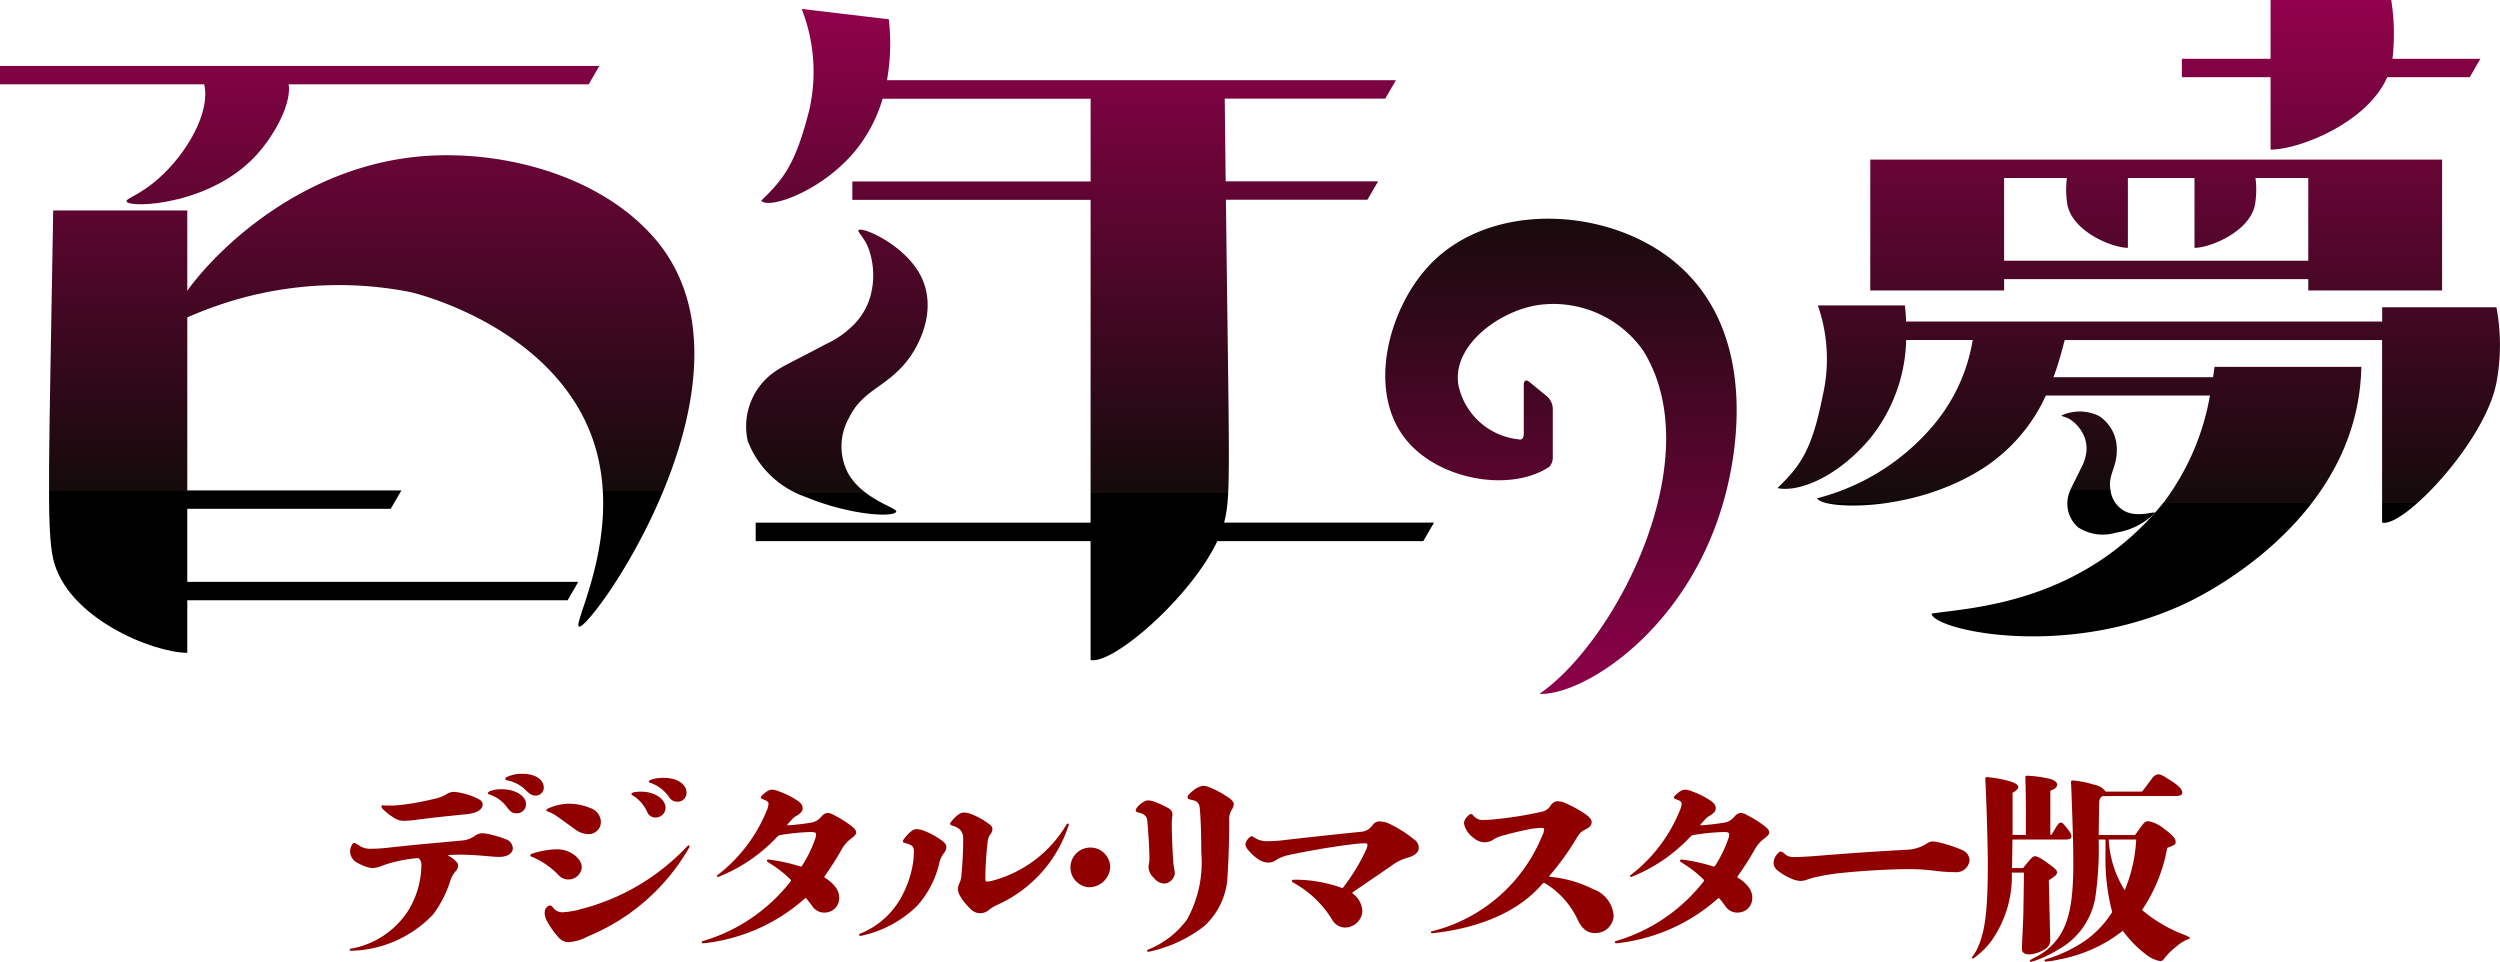
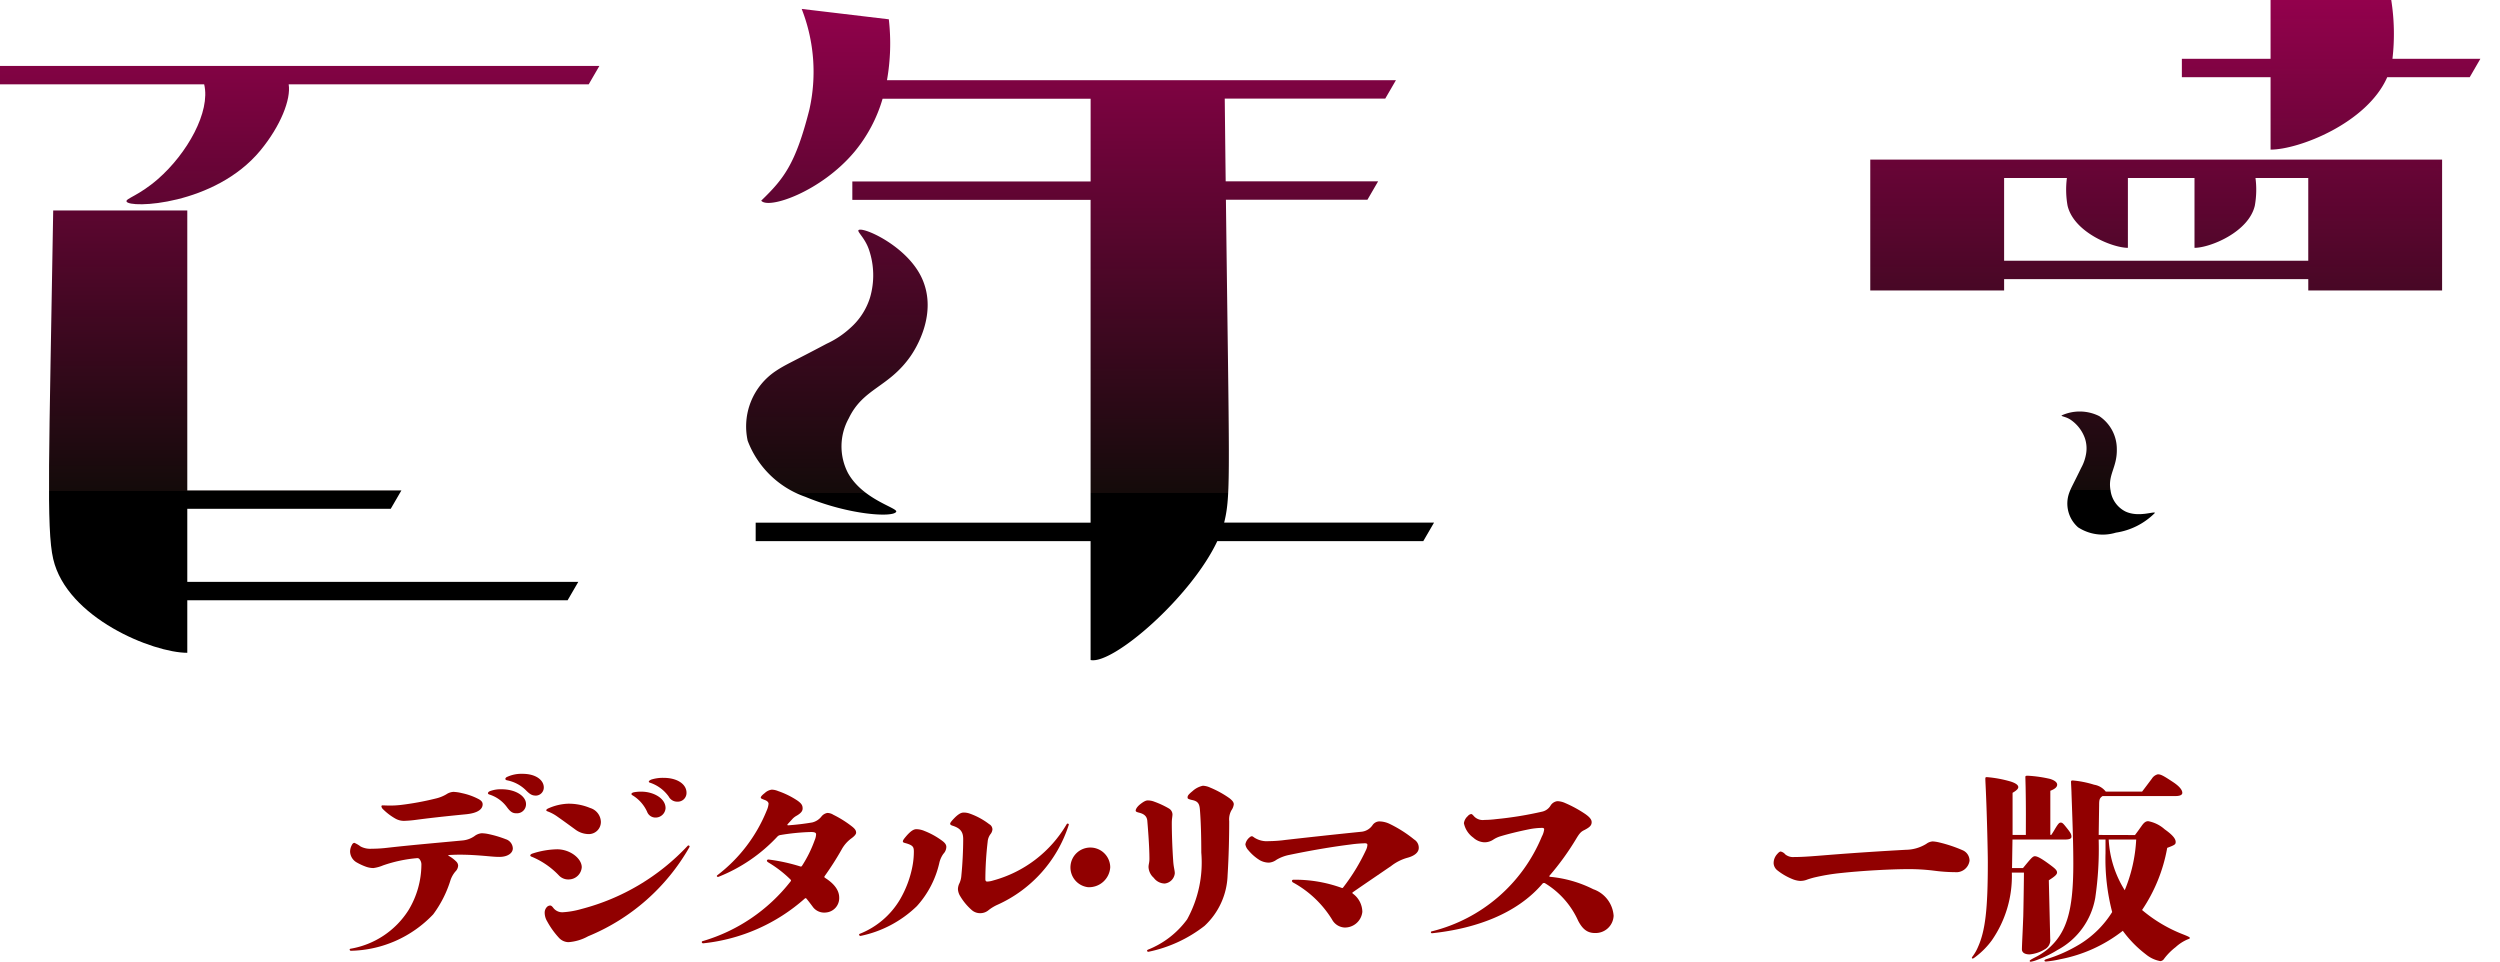
<svg xmlns="http://www.w3.org/2000/svg" xmlns:xlink="http://www.w3.org/1999/xlink" width="155.963" height="60" viewBox="0 0 155.963 60">
  <defs>
    <linearGradient id="a" x1="0.5" y1="-1" x2="0.5" y2="0.915" gradientUnits="objectBoundingBox">
      <stop offset="0" stop-color="#a10054" />
      <stop offset="1" stop-color="#140b0a" />
      <stop offset="1" />
    </linearGradient>
    <linearGradient id="b" x1="0.5" y1="-0.098" x2="0.5" y2="0.739" xlink:href="#a" />
    <linearGradient id="c" x1="0.5" y1="-0.446" x2="0.5" y2="0.711" xlink:href="#a" />
    <linearGradient id="d" x1="0.5" y1="-0.876" x2="0.5" y2="3.067" xlink:href="#a" />
    <linearGradient id="e" x1="0.5" y1="-0.601" x2="0.5" y2="0.633" xlink:href="#a" />
    <linearGradient id="f" x1="0.5" y1="0.998" x2="0.5" y2="0.001" gradientUnits="objectBoundingBox">
      <stop offset="0" stop-color="#8e004a" />
      <stop offset="1" stop-color="#140b0a" />
      <stop offset="1" />
    </linearGradient>
    <linearGradient id="g" x1="0.5" y1="-3.8" x2="0.5" y2="0.641" xlink:href="#a" />
    <linearGradient id="h" x1="0.5" y1="-1.09" x2="0.5" y2="0.558" xlink:href="#a" />
    <linearGradient id="i" x1="0.5" y1="-0.369" x2="0.5" y2="3.277" xlink:href="#a" />
    <linearGradient id="k" x1="0.5" y1="-1.641" x2="0.5" y2="2.526" xlink:href="#a" />
  </defs>
  <g transform="translate(-880.116 -151.935)">
    <g transform="translate(880.116 151.935)">
      <g transform="translate(46.529 0.553)">
        <path d="M482.378,942.863c.288-.219,3.031,1,3.946,3,1.021,2.229-.416,4.452-.708,4.871-1.365,1.954-2.955,1.994-3.852,3.874a3.609,3.609,0,0,0-.049,3.413c.929,1.669,3.126,2.174,3.008,2.416-.179.367-2.91.217-5.675-.934a5.928,5.928,0,0,1-3.59-3.494,4.154,4.154,0,0,1,1.746-4.348c.623-.416.965-.529,3.178-1.705a5.7,5.7,0,0,0,1.479-.985,4.194,4.194,0,0,0,1.23-1.9,4.943,4.943,0,0,0-.066-2.979C482.771,943.34,482.255,942.956,482.378,942.863Z" transform="translate(-475.342 -929.064)" fill="url(#a)" />
        <path d="M522.8,859.677H509.705c.011-.043.022-.086.032-.128.391-1.687.281-3.244.078-20.011h8.828l.667-1.149H509.8c-.019-1.587-.038-3.3-.058-5.16h10.012l.667-1.149H488.67a13.2,13.2,0,0,0,.115-3.8l-5.436-.648a10.752,10.752,0,0,1,.476,6.3c-.863,3.4-1.606,4.312-3,5.662.444.561,3.729-.559,5.813-3.044a9.213,9.213,0,0,0,1.759-3.315h12.978v5.16H486.509v1.149h14.864v20.14H480.479v1.149h20.894v7.419c1.382.3,6.243-3.892,7.905-7.419h12.851Z" transform="translate(-479.865 -827.629)" fill="url(#b)" />
      </g>
      <g transform="translate(0 4.114)">
-         <path d="M176.15,914.36c-.545-.634,5.4-9.128,14.97-10.228,4.931-.567,11.343.873,14.97,4.94,7.586,8.507-3.837,24.558-4.606,24.352-.5-.134,3.509-7.061.154-13.289-3.069-5.7-10.211-7.477-10.671-7.584a23.09,23.09,0,0,0-12.206.9C177.052,914.049,176.312,914.548,176.15,914.36Z" transform="translate(-165.361 -898.443)" fill="url(#c)" />
        <path d="M123.554,857.412H86.162v1.149H98.9c.408,1.708-1.063,4.319-2.892,5.913-1.179,1.029-2.018,1.208-1.954,1.392.155.45,5.514.251,8.345-3.172,1.268-1.533,1.923-3.2,1.772-4.133h18.716Z" transform="translate(-86.162 -857.412)" fill="url(#d)" />
        <path d="M144.747,955.994H120.354v-4.558h12.692l.667-1.149H120.354V932.824h-8.365c-.247,15.275-.439,19.847,0,21.741.857,3.692,6.235,5.854,8.365,5.854v-3.276H144.08Z" transform="translate(-108.67 -923.808)" fill="url(#e)" />
      </g>
-       <path d="M826.82,939.636c-4.2-3.272-11.377-3.571-15.1.416-2.554,2.733-3.946,7.962-1.31,11,2.025,2.332,6.2,3.1,8.642,1.658l.164-.1a.844.844,0,0,0,.228-.609v-3.053a1.07,1.07,0,0,0-.344-.727l-1.121-.921c-.189-.155-.344-.082-.344.163v3.03c0,.245-.057.461-.328.392a4.286,4.286,0,0,1-3.756-3.414c-.386-2.475,2.612-4.645,5.063-4.975a6.851,6.851,0,0,1,6.439,2.811c4.242,6.678-1.623,18.135-6.439,21.455,2.659.133,9.18-3.9,11.478-11.986C830.4,953.705,833.054,944.5,826.82,939.636Z" transform="translate(-722.573 -923.478)" fill="url(#f)" />
      <g transform="translate(110.877)">
        <path d="M1161.91,1038a2.727,2.727,0,0,1,2.353.043,2.467,2.467,0,0,1,1.093,2.066c.024,1.132-.574,1.593-.391,2.565a1.713,1.713,0,0,0,.938,1.322c.824.38,1.808-.042,1.83.084a4.337,4.337,0,0,1-2.439,1.232,2.815,2.815,0,0,1-2.356-.334,1.973,1.973,0,0,1-.549-2.157c.122-.334.222-.473.741-1.545a2.7,2.7,0,0,0,.291-.792,1.99,1.99,0,0,0-.06-1.073,2.344,2.344,0,0,0-.86-1.124C1162.195,1038.071,1161.89,1038.068,1161.91,1038Z" transform="translate(-1144.175 -1012.082)" fill="url(#g)" />
-         <path d="M1058.433,982.5h-7.127v.891h-29.7c-.016-.415-.048-.76-.076-1.009H1016.1a10.181,10.181,0,0,1,.3,5.649c-.678,3.442-1.428,4.4-2.825,5.751,1.3.275,3.729-.648,5.813-3.133a10.159,10.159,0,0,0,2.221-6.108h4.152a11.027,11.027,0,0,1-2.485,5.358,14.066,14.066,0,0,1-7.214,4.515c.178.652,5.809,1.012,10.317-1.851a10.682,10.682,0,0,0,3.945-4.555h10.237a15.545,15.545,0,0,1-2.8,6.554c-5.151,6.517-12.339,6.68-14.565,7.051.086,1,8.31,2.915,15.864-.65,1.035-.488,9.059-4.42,10.668-12.246a13.773,13.773,0,0,0,.278-2.5h-9.162c-.025.208-.054.424-.087.646H1030.8c.338-.911.544-1.724.7-2.317h19.8v11.388c1.324.333,6.4-5,7.127-8.7A12.682,12.682,0,0,0,1058.433,982.5Z" transform="translate(-1013.57 -963.331)" fill="url(#h)" />
        <g transform="translate(3.999)">
          <path d="M1243.3,826.67h-5.484a13.543,13.543,0,0,0-.076-3.669h-7.528v3.669h-5.534v1.149h5.534v4.516c1.767,0,6.019-1.654,7.277-4.516h5.146Z" transform="translate(-1203.438 -823.001)" fill="url(#i)" />
          <path d="M1060.146,823h-7.528a13.543,13.543,0,0,0-.076,3.669h-5.523v1.149h5.85c1.258,2.862,5.509,4.516,7.277,4.516V827.82h4.829l.667-1.149h-5.5Z" transform="translate(-1047.019 -823.001)" fill="url(#i)" />
        </g>
        <path d="M1093.779,906.3h-31.691v8.166h8.35v-.707h18.975v.707h8.349V906.3Zm-23.341,6.31v-5.16h3.917a5.65,5.65,0,0,0,.041,1.721c.386,1.661,2.806,2.634,3.764,2.634v-4.355h4.155v4.355c.958,0,3.378-.973,3.764-2.634a5.638,5.638,0,0,0,.041-1.721h3.292v5.16Z" transform="translate(-1056.288 -896.344)" fill="url(#k)" />
        <path d="M1093.779,906.3h-31.691v8.166h8.35v-.707h18.975v.707h8.349V906.3Zm-23.341,6.31v-5.16h3.917a5.65,5.65,0,0,0,.041,1.721c.386,1.661,2.806,2.634,3.764,2.634v-4.355h4.155v4.355c.958,0,3.378-.973,3.764-2.634a5.638,5.638,0,0,0,.041-1.721h3.292v5.16Z" transform="translate(-1056.288 -896.344)" fill="url(#k)" />
      </g>
    </g>
    <g transform="translate(901.931 200.207)">
      <path d="M80.826,699.9a2.115,2.115,0,0,1,.483.357.386.386,0,0,1,.129.253.548.548,0,0,1-.171.38,1.693,1.693,0,0,0-.3.522,7.081,7.081,0,0,1-1.083,2.148,7.283,7.283,0,0,1-5.133,2.275c-.085,0-.113-.116-.028-.128a5.339,5.339,0,0,0,3.623-2.414,5.545,5.545,0,0,0,.8-2.821.527.527,0,0,0-.129-.367.171.171,0,0,0-.115-.052,8.7,8.7,0,0,0-2.151.456,2.343,2.343,0,0,1-.6.165,1.431,1.431,0,0,1-.441-.076,3.584,3.584,0,0,1-.642-.3.815.815,0,0,1-.37-.64.848.848,0,0,1,.115-.43c.042-.088.1-.126.155-.126a1.841,1.841,0,0,1,.387.227,1.294,1.294,0,0,0,.685.14,8.445,8.445,0,0,0,1.013-.064c1.468-.165,2.936-.291,4.69-.456a1.548,1.548,0,0,0,.713-.267.859.859,0,0,1,.441-.179,2.112,2.112,0,0,1,.443.052,6.862,6.862,0,0,1,1.069.319.626.626,0,0,1,.441.572c0,.291-.314.532-.84.532-.244,0-.487-.024-.771-.05-.584-.05-1.126-.089-1.712-.089-.242,0-.526.012-.7.026Zm-4.094-3.137c.087,0,.258.012.429.012a5.953,5.953,0,0,0,.7-.038,17.709,17.709,0,0,0,2.153-.395,2.354,2.354,0,0,0,.685-.267.888.888,0,0,1,.441-.154,2.57,2.57,0,0,1,.53.078,3.971,3.971,0,0,1,1.011.355c.2.1.286.205.286.344,0,.279-.258.546-1.055.622-1.585.155-2.41.255-3.095.345a7.012,7.012,0,0,1-.741.064,1.067,1.067,0,0,1-.556-.142,3.666,3.666,0,0,1-.769-.584.315.315,0,0,1-.1-.179C76.648,696.784,76.69,696.76,76.732,696.76Zm6.7-.891a1.908,1.908,0,0,1,.7-.114c.94,0,1.54.456,1.54.914a.564.564,0,0,1-.614.584c-.228,0-.371-.1-.584-.393a2.158,2.158,0,0,0-1.083-.775C83.248,696.049,83.277,695.934,83.434,695.87Zm1.069-.888a2.12,2.12,0,0,1,.954-.189c.842,0,1.327.4,1.327.851a.506.506,0,0,1-.485.508c-.228,0-.37-.064-.64-.343a2.3,2.3,0,0,0-1.17-.612C84.348,695.171,84.348,695.057,84.5,694.981Z" transform="translate(-74.672 -694.792)" fill="#910000" />
      <path d="M80.267,699.76c0-.04.042-.09.171-.128a5.265,5.265,0,0,1,1.5-.255c.813,0,1.54.572,1.54,1.12a.82.82,0,0,1-.8.761.8.8,0,0,1-.64-.265,4.97,4.97,0,0,0-1.669-1.146C80.3,699.824,80.267,699.8,80.267,699.76Zm9.937-.534a12.922,12.922,0,0,1-6.331,5.578,2.95,2.95,0,0,1-1.226.367.828.828,0,0,1-.584-.263,5.117,5.117,0,0,1-.741-1.032,1.064,1.064,0,0,1-.157-.558.509.509,0,0,1,.143-.345.289.289,0,0,1,.2-.087c.056,0,.113.036.2.153a.7.7,0,0,0,.6.265,5.267,5.267,0,0,0,1.142-.2,13.826,13.826,0,0,0,6.629-3.937C90.132,699.1,90.232,699.164,90.2,699.226Zm-8.783-2.414a3.307,3.307,0,0,1,1.2-.279A3.47,3.47,0,0,1,84,696.8a.935.935,0,0,1,.671.853.755.755,0,0,1-.8.775,1.414,1.414,0,0,1-.769-.265c-.314-.229-.713-.522-1.128-.813a2.631,2.631,0,0,0-.584-.321c-.07-.024-.127-.05-.127-.088S81.322,696.85,81.421,696.812Zm5.3-.99a2.322,2.322,0,0,1,.485-.04c.713,0,1.5.394,1.5,1.03a.624.624,0,0,1-.628.586.555.555,0,0,1-.526-.37,2.317,2.317,0,0,0-.9-1.014C86.525,695.947,86.568,695.859,86.725,695.822Zm1.083-.791a2.389,2.389,0,0,1,.771-.111c.9,0,1.438.42,1.438.926a.544.544,0,0,1-.57.56.594.594,0,0,1-.54-.319,2.337,2.337,0,0,0-1.17-.865C87.609,695.186,87.653,695.1,87.808,695.031Z" transform="translate(-69 -694.666)" fill="#910000" />
      <path d="M85.626,704.743a10.814,10.814,0,0,0,5.5-3.735.072.072,0,0,0,0-.1,7.191,7.191,0,0,0-1.355-1.054c-.085-.05-.127-.09-.127-.127s.028-.078.1-.078a11.273,11.273,0,0,1,1.981.432.089.089,0,0,0,.1-.024,7.748,7.748,0,0,0,.8-1.616,1.023,1.023,0,0,0,.087-.368c0-.1-.1-.14-.314-.14a13.5,13.5,0,0,0-1.925.191.311.311,0,0,0-.171.09,10.138,10.138,0,0,1-3.677,2.514c-.087.026-.143-.05-.072-.1a9.606,9.606,0,0,0,3.081-4.042,1.273,1.273,0,0,0,.113-.418c0-.066-.056-.167-.228-.229-.2-.078-.258-.1-.258-.151s.058-.139.244-.281a.8.8,0,0,1,.441-.217,1.136,1.136,0,0,1,.4.09,5.229,5.229,0,0,1,1.212.6c.244.177.314.291.314.482,0,.152-.085.281-.356.444a1.114,1.114,0,0,0-.258.189c-.127.142-.213.229-.326.357-.028.038,0,.064.028.064a14.977,14.977,0,0,0,1.51-.179,1.04,1.04,0,0,0,.572-.366.606.606,0,0,1,.37-.227.7.7,0,0,1,.371.111,6.687,6.687,0,0,1,1.156.723c.213.165.27.269.27.4,0,.088-.1.215-.314.366a2.142,2.142,0,0,0-.6.7,18.516,18.516,0,0,1-1.055,1.649.071.071,0,0,0,.014.09c.769.482.9.942.9,1.245a.9.9,0,0,1-.842.928.886.886,0,0,1-.769-.307c-.171-.229-.314-.42-.443-.572a.063.063,0,0,0-.085,0,11.3,11.3,0,0,1-6.345,2.8C85.584,704.882,85.542,704.769,85.626,704.743Z" transform="translate(-63.615 -694.3)" fill="#910000" />
      <path d="M90.49,703.571A5.093,5.093,0,0,0,93,701.436a6.545,6.545,0,0,0,.783-2.086,4.9,4.9,0,0,0,.087-.9c0-.291-.042-.4-.5-.532-.157-.038-.185-.064-.185-.113,0-.078.072-.167.244-.369.27-.3.441-.394.6-.394a1.346,1.346,0,0,1,.511.114,4.754,4.754,0,0,1,1.114.622c.171.129.242.243.242.37a.645.645,0,0,1-.185.432,1.624,1.624,0,0,0-.242.52,5.991,5.991,0,0,1-1.412,2.743,7.112,7.112,0,0,1-3.508,1.857C90.462,703.709,90.419,703.6,90.49,703.571Zm13.044-6.8a8.2,8.2,0,0,1-4.434,4.98,2.646,2.646,0,0,0-.556.331.8.8,0,0,1-.542.2.787.787,0,0,1-.542-.215,3.557,3.557,0,0,1-.685-.825.938.938,0,0,1-.155-.46.864.864,0,0,1,.1-.38,1.382,1.382,0,0,0,.115-.482c.07-.7.113-1.55.113-2.261,0-.46-.185-.687-.685-.841-.07-.024-.129-.062-.129-.114s.058-.151.328-.42c.244-.227.387-.279.513-.279a1.1,1.1,0,0,1,.387.066,4.383,4.383,0,0,1,1.21.659.374.374,0,0,1,.2.331.545.545,0,0,1-.129.3.91.91,0,0,0-.169.47,20.8,20.8,0,0,0-.143,2.325c0,.113.042.154.115.154a1.339,1.339,0,0,0,.356-.064,7.628,7.628,0,0,0,4.605-3.52C103.45,696.658,103.562,696.708,103.534,696.772Z" transform="translate(-58.674 -693.585)" fill="#910000" />
      <path d="M98.244,699.572a1.241,1.241,0,1,1,1.383-1.233A1.326,1.326,0,0,1,98.244,699.572Z" transform="translate(-52.18 -692.496)" fill="#910000" />
      <path d="M99.268,696.35c.27-.217.4-.267.511-.267a1.1,1.1,0,0,1,.4.076,5.543,5.543,0,0,1,.926.432.445.445,0,0,1,.213.355c0,.141-.042.279-.042.536,0,.633.028,1.5.087,2.373.026.408.1.586.1.777a.712.712,0,0,1-.628.635.865.865,0,0,1-.685-.357.952.952,0,0,1-.326-.673c0-.163.056-.265.056-.506,0-.295-.014-.98-.129-2.339-.014-.269-.143-.458-.528-.548-.141-.038-.2-.064-.2-.125S99.066,696.528,99.268,696.35Zm.511,9.047a5.577,5.577,0,0,0,2.453-1.894,7.361,7.361,0,0,0,.884-4.166c0-1.018-.028-1.958-.085-2.667-.028-.383-.129-.522-.429-.6-.3-.062-.342-.1-.342-.163,0-.1.016-.167.314-.409a1.379,1.379,0,0,1,.64-.331,1.189,1.189,0,0,1,.457.115,6.138,6.138,0,0,1,1.2.661c.213.165.272.277.272.38a.8.8,0,0,1-.143.369,1.167,1.167,0,0,0-.143.685c0,.99-.028,2.223-.1,3.369a4.507,4.507,0,0,1-1.44,3.164,8.469,8.469,0,0,1-3.492,1.614C99.737,705.536,99.695,705.435,99.779,705.4Z" transform="translate(-49.988 -694.42)" fill="#910000" />
      <path d="M102.663,697.3c.07-.062.113-.09.171-.09.028,0,.056.014.141.078a1.439,1.439,0,0,0,.912.227,8.3,8.3,0,0,0,1.041-.076c1.456-.165,3.079-.343,4.734-.51a.95.95,0,0,0,.7-.418.528.528,0,0,1,.4-.227,1.519,1.519,0,0,1,.656.151,7.773,7.773,0,0,1,1.538.978.6.6,0,0,1,.286.52c0,.319-.328.522-.727.624a2.938,2.938,0,0,0-.985.5c-.755.518-1.567,1.066-2.408,1.649-.03.028-.03.05,0,.078a1.434,1.434,0,0,1,.6,1.144,1.094,1.094,0,0,1-1.112.976.949.949,0,0,1-.783-.508,6.549,6.549,0,0,0-2.424-2.3.133.133,0,0,1-.072-.1c0-.036.03-.074.1-.074a8.511,8.511,0,0,1,2.994.506c.042.016.072.016.1-.024a12.233,12.233,0,0,0,1.426-2.337.838.838,0,0,0,.087-.319c0-.064-.042-.1-.157-.1a8.273,8.273,0,0,0-.912.078c-1,.125-2.281.331-3.792.645a2.531,2.531,0,0,0-.813.307.9.9,0,0,1-.471.178,1.185,1.185,0,0,1-.57-.153,2.875,2.875,0,0,1-.713-.622.693.693,0,0,1-.185-.368A.727.727,0,0,1,102.663,697.3Z" transform="translate(-46.547 -693.312)" fill="#910000" />
      <path d="M108.221,703.77a10.042,10.042,0,0,0,6.872-5.919,1.251,1.251,0,0,0,.143-.446c0-.062-.044-.09-.129-.09a4.438,4.438,0,0,0-.771.078c-.64.128-1.325.293-1.867.458a1.742,1.742,0,0,0-.413.2.979.979,0,0,1-.556.163,1.091,1.091,0,0,1-.685-.291,1.464,1.464,0,0,1-.586-.9.716.716,0,0,1,.244-.444.327.327,0,0,1,.213-.128c.042,0,.072.026.2.167a.748.748,0,0,0,.626.2,6.208,6.208,0,0,0,.727-.05,22.531,22.531,0,0,0,2.894-.472.819.819,0,0,0,.5-.369.582.582,0,0,1,.427-.279,1.263,1.263,0,0,1,.485.116,7.552,7.552,0,0,1,1.254.685c.328.229.4.38.4.508,0,.215-.141.331-.469.5-.185.088-.286.189-.485.52a16.5,16.5,0,0,1-1.681,2.327.042.042,0,0,0,.026.062,7.538,7.538,0,0,1,2.71.775,1.893,1.893,0,0,1,1.269,1.654,1.123,1.123,0,0,1-1.17,1.078c-.469,0-.769-.241-1.041-.761a5.265,5.265,0,0,0-2.08-2.351.149.149,0,0,0-.129.014c-1.6,1.892-4.176,2.821-6.9,3.112C108.164,703.9,108.136,703.784,108.221,703.77Z" transform="translate(-40.718 -693.939)" fill="#910000" />
-       <path d="M113.915,704.743a10.814,10.814,0,0,0,5.5-3.735.072.072,0,0,0,0-.1,7.191,7.191,0,0,0-1.355-1.054c-.085-.05-.127-.09-.127-.127s.028-.078.1-.078a11.272,11.272,0,0,1,1.981.432.089.089,0,0,0,.1-.024,7.746,7.746,0,0,0,.8-1.616,1.023,1.023,0,0,0,.087-.368c0-.1-.1-.14-.314-.14a13.5,13.5,0,0,0-1.925.191.311.311,0,0,0-.171.09,10.138,10.138,0,0,1-3.677,2.514c-.087.026-.143-.05-.07-.1a9.6,9.6,0,0,0,3.079-4.042,1.274,1.274,0,0,0,.113-.418c0-.066-.056-.167-.228-.229-.2-.078-.258-.1-.258-.151s.058-.139.244-.281a.8.8,0,0,1,.441-.217,1.136,1.136,0,0,1,.4.09,5.229,5.229,0,0,1,1.212.6c.244.177.314.291.314.482,0,.152-.085.281-.356.444a1.114,1.114,0,0,0-.258.189c-.127.142-.211.229-.326.357-.028.038,0,.064.028.064a15.084,15.084,0,0,0,1.512-.179,1.043,1.043,0,0,0,.57-.366.611.611,0,0,1,.371-.227.7.7,0,0,1,.37.111,6.687,6.687,0,0,1,1.156.723c.213.165.27.269.27.4,0,.088-.1.215-.314.366a2.142,2.142,0,0,0-.6.7,18.063,18.063,0,0,1-1.055,1.649.071.071,0,0,0,.014.09c.769.482.9.942.9,1.245a.9.9,0,0,1-.842.928.886.886,0,0,1-.769-.307c-.171-.229-.314-.42-.443-.572a.063.063,0,0,0-.085,0,11.3,11.3,0,0,1-6.345,2.8C113.873,704.882,113.831,704.769,113.915,704.743Z" transform="translate(-34.941 -694.3)" fill="#910000" />
      <path d="M122.482,697.734c1.44-.111,3.006-.215,4.561-.3a2.475,2.475,0,0,0,1.271-.371.738.738,0,0,1,.4-.151,2.384,2.384,0,0,1,.4.062,8.742,8.742,0,0,1,1.454.484.707.707,0,0,1,.441.661.833.833,0,0,1-.912.711,10.319,10.319,0,0,1-1.283-.09,12.872,12.872,0,0,0-1.54-.1c-1.182,0-2.95.1-4.261.241a12.8,12.8,0,0,0-1.74.293c-.23.064-.342.1-.443.139a1.138,1.138,0,0,1-.413.062,1.532,1.532,0,0,1-.485-.124A3.763,3.763,0,0,1,119,698.7a.6.6,0,0,1-.213-.432.832.832,0,0,1,.228-.572c.085-.1.157-.153.213-.153a.511.511,0,0,1,.286.179.785.785,0,0,0,.57.163C120.7,697.885,121.368,697.823,122.482,697.734Z" transform="translate(-29.954 -692.692)" fill="#910000" />
      <path d="M129.89,698.583c.1-.151.171-.265.213-.343.2-.331.27-.42.371-.42s.157.054.356.307c.27.333.314.432.314.574,0,.124-.143.175-.387.175h-3.292l-.028,1.779h.685c.483-.584.6-.737.741-.737s.37.115.842.458c.4.293.54.406.54.56,0,.125-.155.255-.513.482l.087,3.66a.643.643,0,0,1-.34.648,2.2,2.2,0,0,1-.942.317c-.3,0-.483-.112-.483-.317,0-.116.012-.406.042-1.054s.028-.687.042-1c.014-.508.042-2.387.042-2.731h-.755a7.022,7.022,0,0,1-1.254,4.231,4.908,4.908,0,0,1-.971.992c-.127.1-.185.137-.213.137s-.056-.014-.056-.036,0-.04.07-.13a2.73,2.73,0,0,0,.314-.558c.457-1.018.612-2.365.612-5.275,0-.645-.056-2.932-.113-4.229-.016-.444-.042-.841-.042-1,0-.064.014-.09.1-.09a7.4,7.4,0,0,1,1.5.281c.3.1.455.215.455.343,0,.1-.113.215-.356.354v2.63h.828c0-.886.012-1.548-.014-2.984l-.016-.624c0-.064.016-.088.143-.088a8.027,8.027,0,0,1,1.4.2c.286.09.441.217.441.359s-.127.265-.427.381v2.755Zm5.217.014c.185-.241.27-.369.4-.548.157-.229.27-.317.429-.317a2.129,2.129,0,0,1,1.025.508c.485.343.685.584.685.789,0,.153-.056.189-.528.367a10.077,10.077,0,0,1-1.569,3.877,9.009,9.009,0,0,0,2.539,1.512c.385.151.441.191.441.231s-.028.05-.129.086a2.621,2.621,0,0,0-.755.486,3.782,3.782,0,0,0-.727.735.3.3,0,0,1-.228.139,1.957,1.957,0,0,1-.9-.42,7.093,7.093,0,0,1-1.442-1.472,9.116,9.116,0,0,1-3.918,1.777,6.242,6.242,0,0,1-.87.141c-.058,0-.1-.014-.1-.064,0-.024.028-.052.1-.078a9.15,9.15,0,0,0,2.1-.938,6.2,6.2,0,0,0,2.024-2.008,13.128,13.128,0,0,1-.415-3.673v-.851h-.427a20.96,20.96,0,0,1-.213,3.636,4.583,4.583,0,0,1-2.352,3.253,6.992,6.992,0,0,1-1.311.635,1.828,1.828,0,0,1-.358.1c-.042,0-.07-.014-.07-.052s.087-.09.328-.217a4.237,4.237,0,0,0,.741-.468c1.24-1.03,1.653-2.415,1.653-5.377,0-1.066-.028-2.046-.113-4.383,0-.153-.03-.647-.03-.725,0-.062.03-.088.1-.088a6.248,6.248,0,0,1,1.341.267,1.148,1.148,0,0,1,.727.43h2.265c.1-.128.328-.43.614-.813a.612.612,0,0,1,.37-.267c.2,0,.385.115.926.47.427.279.6.51.6.687,0,.14-.171.2-.427.2h-4.547c-.185.128-.215.213-.215.572l-.028,1.855Zm-1.639.279a6.557,6.557,0,0,0,1,3.163,9.466,9.466,0,0,0,.715-3.163Z" transform="translate(-23.731 -694.774)" fill="#910000" />
    </g>
  </g>
</svg>